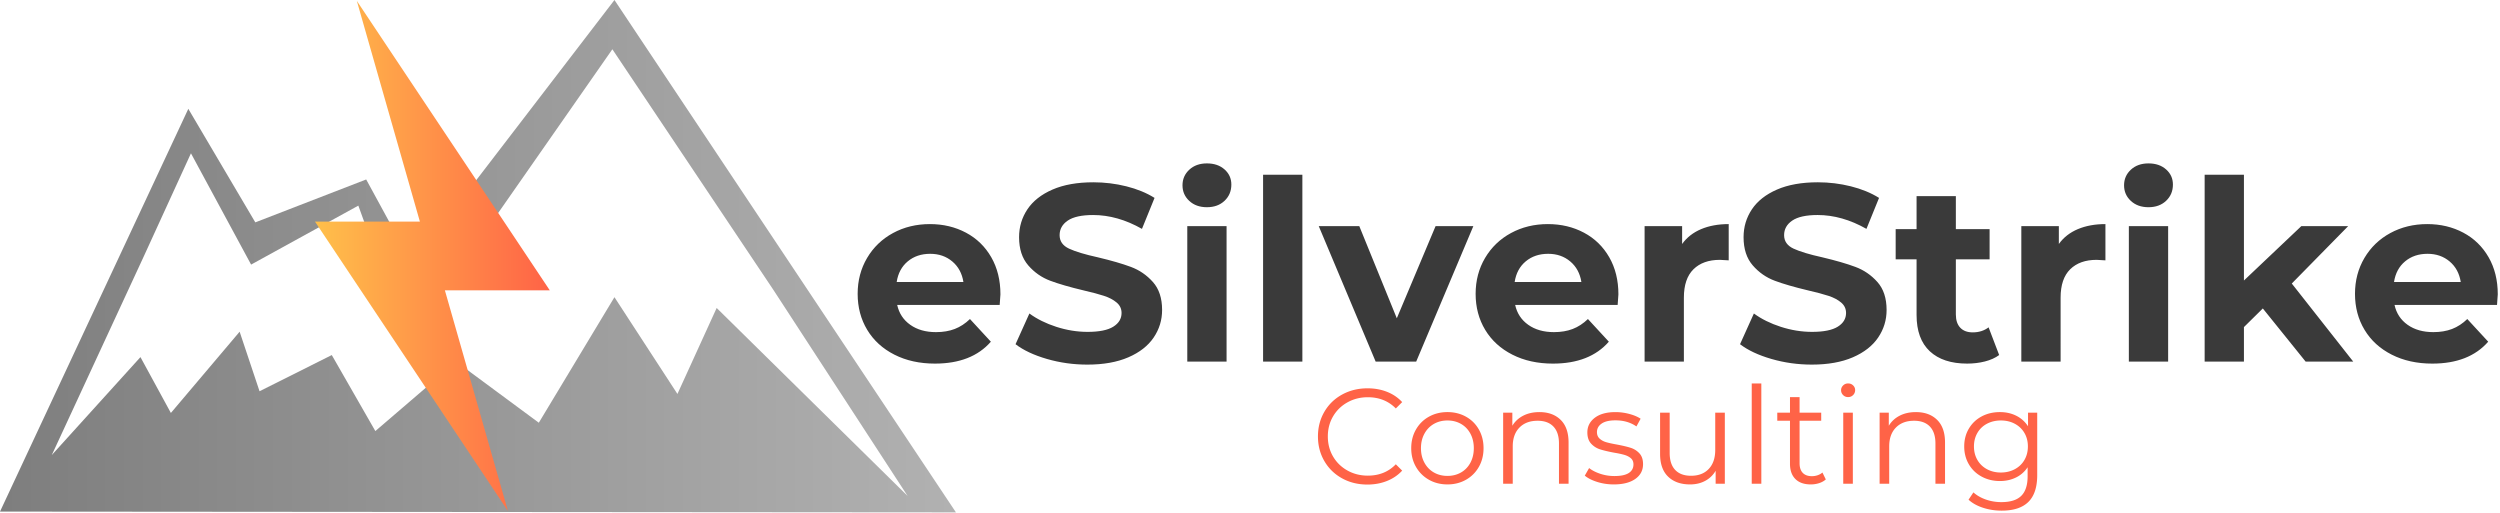
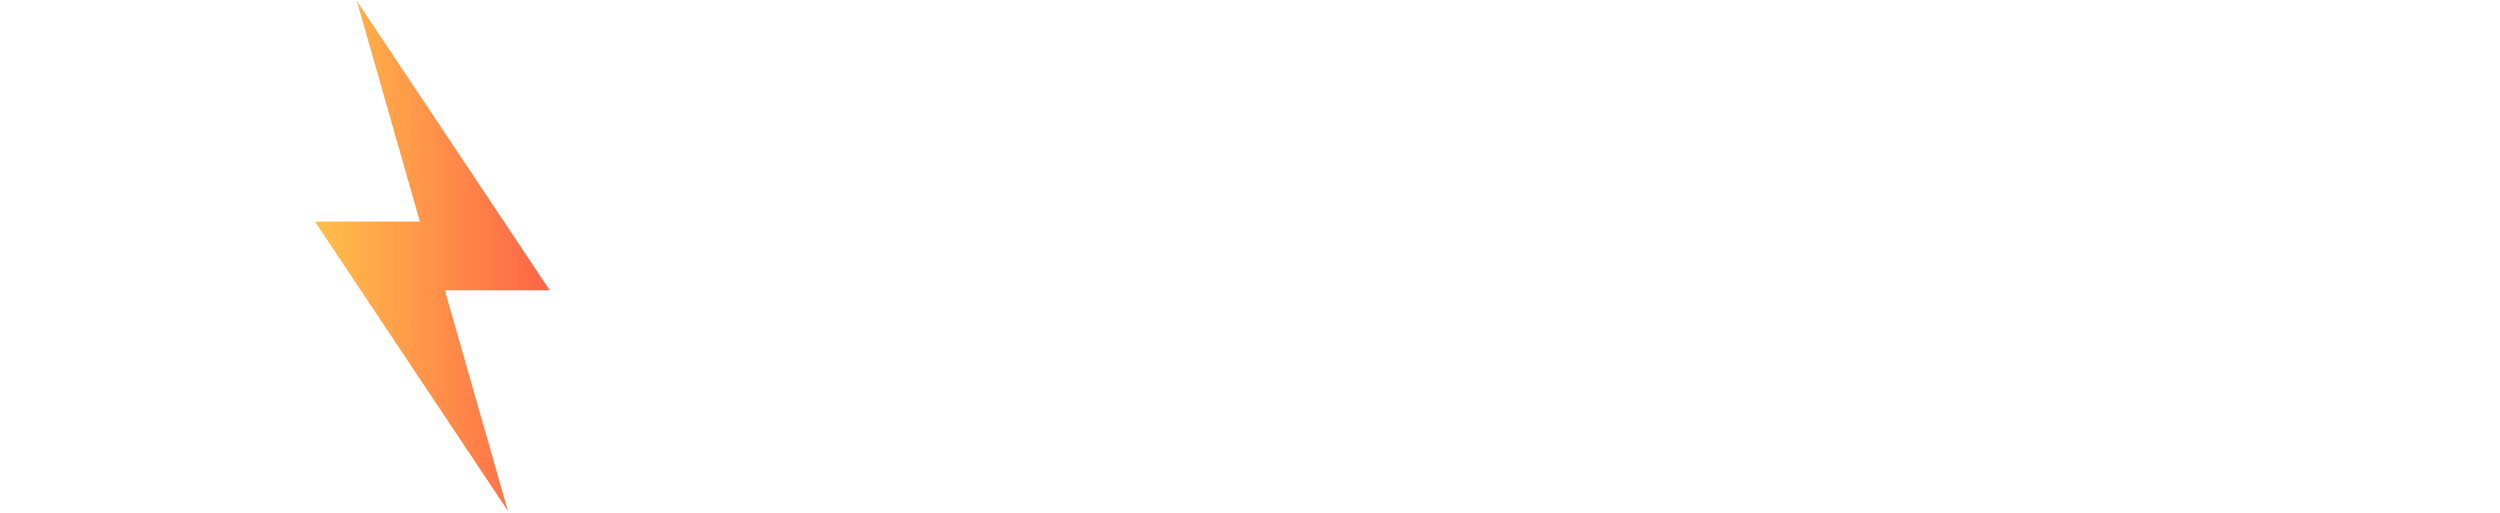
<svg xmlns="http://www.w3.org/2000/svg" width="823" height="169" xml:space="preserve" style="fill-rule:evenodd;clip-rule:evenodd;stroke-linejoin:round;stroke-miterlimit:2">
-   <path d="M62.81 5 43.773 29.816l-4.321-7.932-10.432 4.037-6.303-10.682L5 53.132l89.939.075L62.81 5Zm5.925 37.064-5.926-9.105-7.116 11.812-7.771-5.744-7.609 6.528-4.098-7.151-6.797 3.405-1.873-5.602-6.469 7.645-2.862-5.255-8.341 9.213 8.662-18.706 4.43-9.681 5.659 10.47 10.089-5.548 4.663 12.868L62.614 9.634l15.151 22.641L90.39 51.66 72.426 33.975l-3.691 8.089Z" style="fill:url(#a);fill-rule:nonzero" transform="matrix(3.499 0 0 3.499 -17.494 -17.493)" />
  <path d="M39.044 95 5 43.936h18.508L12.383 5l34.043 51.066H27.919L39.044 95Z" style="fill:url(#b);fill-rule:nonzero" transform="translate(94.36 -9.04) scale(1.866)" />
-   <path d="M35.613-26.7c0 .2-.1 1.6-.3 4.2h-40.7c.733 3.333 2.467 5.967 5.2 7.9 2.733 1.933 6.133 2.9 10.2 2.9 2.8 0 5.283-.417 7.45-1.25s4.183-2.15 6.05-3.95l8.3 9C26.746-2.1 19.346.8 9.613.8 3.546.8-1.82-.383-6.487-2.75c-4.667-2.367-8.267-5.65-10.8-9.85-2.533-4.2-3.8-8.967-3.8-14.3 0-5.267 1.25-10.017 3.75-14.25 2.5-4.233 5.933-7.533 10.3-9.9 4.367-2.367 9.25-3.55 14.65-3.55 5.267 0 10.033 1.133 14.3 3.4 4.267 2.267 7.617 5.517 10.05 9.75 2.433 4.233 3.65 9.15 3.65 14.75Zm-27.9-16.1c-3.533 0-6.5 1-8.9 3-2.4 2-3.867 4.733-4.4 8.2h26.5c-.533-3.4-2-6.117-4.4-8.15-2.4-2.033-5.333-3.05-8.8-3.05Zm62.4 44c-5.533 0-10.883-.75-16.05-2.25-5.167-1.5-9.317-3.45-12.45-5.85l5.5-12.2c3 2.2 6.567 3.967 10.7 5.3 4.133 1.333 8.267 2 12.4 2 4.6 0 8-.683 10.2-2.05 2.2-1.367 3.3-3.183 3.3-5.45 0-1.667-.65-3.05-1.95-4.15-1.3-1.1-2.967-1.983-5-2.65-2.033-.667-4.783-1.4-8.25-2.2-5.333-1.267-9.7-2.533-13.1-3.8-3.4-1.267-6.317-3.3-8.75-6.1s-3.65-6.533-3.65-11.2c0-4.067 1.1-7.75 3.3-11.05 2.2-3.3 5.517-5.917 9.95-7.85 4.433-1.933 9.85-2.9 16.25-2.9 4.467 0 8.833.533 13.1 1.6 4.267 1.067 8 2.6 11.2 4.6l-5 12.3c-6.467-3.667-12.933-5.5-19.4-5.5-4.533 0-7.883.733-10.05 2.2-2.167 1.467-3.25 3.4-3.25 5.8s1.25 4.183 3.75 5.35c2.5 1.167 6.317 2.317 11.45 3.45 5.333 1.267 9.7 2.533 13.1 3.8 3.4 1.267 6.317 3.267 8.75 6s3.65 6.433 3.65 11.1c0 4-1.117 7.65-3.35 10.95-2.233 3.3-5.583 5.917-10.05 7.85-4.467 1.933-9.9 2.9-16.3 2.9Zm39.7-1.2v-53.8h15.6V0h-15.6Zm7.8-61.3c-2.867 0-5.2-.833-7-2.5-1.8-1.667-2.7-3.733-2.7-6.2s.9-4.533 2.7-6.2c1.8-1.667 4.133-2.5 7-2.5s5.2.8 7 2.4c1.8 1.6 2.7 3.6 2.7 6 0 2.6-.9 4.75-2.7 6.45-1.8 1.7-4.133 2.55-7 2.55Zm22.3 61.3v-74.2h15.6V0h-15.6Zm68.5-53.8h15L200.713 0h-16.1l-22.6-53.8h16.1l14.9 36.6 15.4-36.6Zm72.6 27.1c0 .2-.1 1.6-.3 4.2h-40.7c.733 3.333 2.467 5.967 5.2 7.9 2.733 1.933 6.133 2.9 10.2 2.9 2.8 0 5.283-.417 7.45-1.25s4.183-2.15 6.05-3.95l8.3 9c-5.067 5.8-12.467 8.7-22.2 8.7-6.067 0-11.433-1.183-16.1-3.55-4.667-2.367-8.267-5.65-10.8-9.85-2.533-4.2-3.8-8.967-3.8-14.3 0-5.267 1.25-10.017 3.75-14.25 2.5-4.233 5.933-7.533 10.3-9.9 4.367-2.367 9.25-3.55 14.65-3.55 5.267 0 10.033 1.133 14.3 3.4 4.267 2.267 7.617 5.517 10.05 9.75 2.433 4.233 3.65 9.15 3.65 14.75Zm-27.9-16.1c-3.533 0-6.5 1-8.9 3-2.4 2-3.867 4.733-4.4 8.2h26.5c-.533-3.4-2-6.117-4.4-8.15-2.4-2.033-5.333-3.05-8.8-3.05Zm53.2-3.9c1.867-2.6 4.383-4.567 7.55-5.9 3.167-1.333 6.817-2 10.95-2v14.4c-1.733-.133-2.9-.2-3.5-.2-4.467 0-7.967 1.25-10.5 3.75-2.533 2.5-3.8 6.25-3.8 11.25V0h-15.6v-53.8h14.9v7.1Zm51.5 47.9c-5.533 0-10.883-.75-16.05-2.25-5.167-1.5-9.317-3.45-12.45-5.85l5.5-12.2c3 2.2 6.567 3.967 10.7 5.3 4.133 1.333 8.267 2 12.4 2 4.6 0 8-.683 10.2-2.05 2.2-1.367 3.3-3.183 3.3-5.45 0-1.667-.65-3.05-1.95-4.15-1.3-1.1-2.967-1.983-5-2.65-2.033-.667-4.783-1.4-8.25-2.2-5.333-1.267-9.7-2.533-13.1-3.8-3.4-1.267-6.317-3.3-8.75-6.1s-3.65-6.533-3.65-11.2c0-4.067 1.1-7.75 3.3-11.05 2.2-3.3 5.517-5.917 9.95-7.85 4.433-1.933 9.85-2.9 16.25-2.9 4.467 0 8.833.533 13.1 1.6 4.267 1.067 8 2.6 11.2 4.6l-5 12.3c-6.467-3.667-12.933-5.5-19.4-5.5-4.533 0-7.883.733-10.05 2.2-2.167 1.467-3.25 3.4-3.25 5.8s1.25 4.183 3.75 5.35c2.5 1.167 6.317 2.317 11.45 3.45 5.333 1.267 9.7 2.533 13.1 3.8 3.4 1.267 6.317 3.267 8.75 6s3.65 6.433 3.65 11.1c0 4-1.117 7.65-3.35 10.95-2.233 3.3-5.583 5.917-10.05 7.85-4.467 1.933-9.9 2.9-16.3 2.9Zm70.2-14.8 4.2 11c-1.533 1.133-3.417 1.983-5.65 2.55-2.233.567-4.583.85-7.05.85-6.4 0-11.35-1.633-14.85-4.9-3.5-3.267-5.25-8.067-5.25-14.4v-22.1h-8.3v-12h8.3v-13.1h15.6v13.1h13.4v12h-13.4v21.9c0 2.267.583 4.017 1.75 5.25 1.167 1.233 2.817 1.85 4.95 1.85 2.467 0 4.567-.667 6.3-2Zm27.9-33.1c1.867-2.6 4.383-4.567 7.55-5.9 3.167-1.333 6.817-2 10.95-2v14.4c-1.733-.133-2.9-.2-3.5-.2-4.467 0-7.967 1.25-10.5 3.75-2.533 2.5-3.8 6.25-3.8 11.25V0h-15.6v-53.8h14.9v7.1Zm27.8 46.7v-53.8h15.6V0h-15.6Zm7.8-61.3c-2.867 0-5.2-.833-7-2.5-1.8-1.667-2.7-3.733-2.7-6.2s.9-4.533 2.7-6.2c1.8-1.667 4.133-2.5 7-2.5s5.2.8 7 2.4c1.8 1.6 2.7 3.6 2.7 6 0 2.6-.9 4.75-2.7 6.45-1.8 1.7-4.133 2.55-7 2.55Zm62.4 61.3-17-21.1-7.5 7.4V0h-15.6v-74.2h15.6v42l22.8-21.6h18.6l-22.4 22.8 24.4 31h-18.9Zm76.3-26.7c0 .2-.1 1.6-.3 4.2h-40.7c.733 3.333 2.467 5.967 5.2 7.9 2.733 1.933 6.133 2.9 10.2 2.9 2.8 0 5.283-.417 7.45-1.25s4.183-2.15 6.05-3.95l8.3 9c-5.067 5.8-12.467 8.7-22.2 8.7-6.067 0-11.433-1.183-16.1-3.55-4.667-2.367-8.267-5.65-10.8-9.85-2.533-4.2-3.8-8.967-3.8-14.3 0-5.267 1.25-10.017 3.75-14.25 2.5-4.233 5.933-7.533 10.3-9.9 4.367-2.367 9.25-3.55 14.65-3.55 5.267 0 10.033 1.133 14.3 3.4 4.267 2.267 7.617 5.517 10.05 9.75 2.433 4.233 3.65 9.15 3.65 14.75Zm-27.9-16.1c-3.533 0-6.5 1-8.9 3-2.4 2-3.867 4.733-4.4 8.2h26.5c-.533-3.4-2-6.117-4.4-8.15-2.4-2.033-5.333-3.05-8.8-3.05Z" style="fill:url(#c);fill-rule:nonzero" transform="matrix(.829 0 0 .829 299.82 119.035)" />
-   <path d="M17.513.6C10.58.6 4.33-.933-1.237-4c-5.567-3.067-9.933-7.317-13.1-12.75s-4.75-11.517-4.75-18.25c0-6.733 1.583-12.817 4.75-18.25s7.55-9.683 13.15-12.75c5.6-3.067 11.867-4.6 18.8-4.6 5.2 0 10 .867 14.4 2.6s8.133 4.267 11.2 7.6l-4.7 4.7c-5.467-5.533-12.367-8.3-20.7-8.3-5.533 0-10.567 1.267-15.1 3.8-4.533 2.533-8.083 6-10.65 10.4s-3.85 9.333-3.85 14.8c0 5.467 1.283 10.4 3.85 14.8s6.117 7.867 10.65 10.4C7.246-7.267 12.28-6 17.813-6c8.4 0 15.3-2.8 20.7-8.4l4.7 4.7c-3.067 3.333-6.817 5.883-11.25 7.65C27.53-.283 22.713.6 17.513.6Zm59.2-.1c-5.067 0-9.633-1.15-13.7-3.45-4.067-2.3-7.267-5.483-9.6-9.55-2.333-4.067-3.5-8.667-3.5-13.8 0-5.133 1.167-9.733 3.5-13.8s5.533-7.233 9.6-9.5c4.067-2.267 8.633-3.4 13.7-3.4s9.633 1.133 13.7 3.4 7.25 5.433 9.55 9.5c2.3 4.067 3.45 8.667 3.45 13.8 0 5.133-1.15 9.733-3.45 13.8-2.3 4.067-5.483 7.25-9.55 9.55C86.346-.65 81.78.5 76.713.5Zm0-6.3c3.733 0 7.083-.85 10.05-2.55 2.967-1.7 5.283-4.117 6.95-7.25 1.667-3.133 2.5-6.7 2.5-10.7 0-4-.833-7.567-2.5-10.7-1.667-3.133-3.983-5.55-6.95-7.25-2.967-1.7-6.317-2.55-10.05-2.55-3.733 0-7.083.85-10.05 2.55-2.967 1.7-5.3 4.117-7 7.25-1.7 3.133-2.55 6.7-2.55 10.7 0 4 .85 7.567 2.55 10.7 1.7 3.133 4.033 5.55 7 7.25 2.967 1.7 6.317 2.55 10.05 2.55Zm68-47.2c6.6 0 11.85 1.917 15.75 5.75 3.9 3.833 5.85 9.417 5.85 16.75V0h-7.1v-29.8c0-5.467-1.367-9.633-4.1-12.5-2.733-2.867-6.633-4.3-11.7-4.3-5.667 0-10.15 1.683-13.45 5.05-3.3 3.367-4.95 8.017-4.95 13.95V0h-7.1v-52.6h6.8v9.7c1.933-3.2 4.617-5.683 8.05-7.45 3.433-1.767 7.417-2.65 11.95-2.65Zm55 53.5c-4.267 0-8.35-.617-12.25-1.85-3.9-1.233-6.95-2.783-9.15-4.65l3.2-5.6c2.2 1.733 4.967 3.15 8.3 4.25 3.333 1.1 6.8 1.65 10.4 1.65 4.8 0 8.35-.75 10.65-2.25 2.3-1.5 3.45-3.617 3.45-6.35 0-1.933-.633-3.45-1.9-4.55-1.267-1.1-2.867-1.933-4.8-2.5-1.933-.567-4.5-1.117-7.7-1.65-4.267-.8-7.7-1.617-10.3-2.45a15.13 15.13 0 0 1-6.65-4.25c-1.833-2-2.75-4.767-2.75-8.3 0-4.4 1.833-8 5.5-10.8 3.667-2.8 8.767-4.2 15.3-4.2 3.4 0 6.8.45 10.2 1.35 3.4.9 6.2 2.083 8.4 3.55l-3.1 5.7c-4.333-3-9.5-4.5-15.5-4.5-4.533 0-7.95.8-10.25 2.4-2.3 1.6-3.45 3.7-3.45 6.3 0 2 .65 3.6 1.95 4.8 1.3 1.2 2.917 2.083 4.85 2.65 1.933.567 4.6 1.15 8 1.75 4.2.8 7.567 1.6 10.1 2.4 2.533.8 4.7 2.167 6.5 4.1 1.8 1.933 2.7 4.6 2.7 8 0 4.6-1.917 8.25-5.75 10.95-3.833 2.7-9.15 4.05-15.95 4.05Zm75.1-53.1h7.1V0h-6.8v-9.6c-1.867 3.2-4.433 5.683-7.7 7.45-3.267 1.767-7 2.65-11.2 2.65-6.867 0-12.283-1.917-16.25-5.75-3.967-3.833-5.95-9.45-5.95-16.85v-30.5h7.1v29.8c0 5.533 1.367 9.733 4.1 12.6 2.733 2.867 6.633 4.3 11.7 4.3 5.533 0 9.9-1.683 13.1-5.05 3.2-3.367 4.8-8.05 4.8-14.05v-27.6Zm27 52.6v-74.2h7.1V0h-7.1Zm52.3-8.3 2.5 5.1c-1.333 1.2-2.983 2.117-4.95 2.75s-4.017.95-6.15.95c-4.933 0-8.733-1.333-11.4-4s-4-6.433-4-11.3v-31.8h-9.4v-6h9.4v-11.5h7.1v11.5h16v6h-16v31.4c0 3.133.783 5.517 2.35 7.15 1.567 1.633 3.817 2.45 6.75 2.45 1.467 0 2.883-.233 4.25-.7 1.367-.467 2.55-1.133 3.55-2Zm15.4 8.3v-52.6h7.1V0h-7.1Zm3.6-64.1c-1.467 0-2.7-.5-3.7-1.5s-1.5-2.2-1.5-3.6c0-1.333.5-2.5 1.5-3.5s2.233-1.5 3.7-1.5 2.7.483 3.7 1.45 1.5 2.117 1.5 3.45c0 1.467-.5 2.7-1.5 3.7s-2.233 1.5-3.7 1.5Zm50.1 11.1c6.6 0 11.85 1.917 15.75 5.75 3.9 3.833 5.85 9.417 5.85 16.75V0h-7.1v-29.8c0-5.467-1.367-9.633-4.1-12.5-2.733-2.867-6.633-4.3-11.7-4.3-5.667 0-10.15 1.683-13.45 5.05-3.3 3.367-4.95 8.017-4.95 13.95V0h-7.1v-52.6h6.8v9.7c1.933-3.2 4.617-5.683 8.05-7.45 3.433-1.767 7.417-2.65 11.95-2.65Zm83 .4h6.8v46.2c0 8.933-2.183 15.55-6.55 19.85-4.367 4.3-10.95 6.45-19.75 6.45-4.867 0-9.483-.717-13.85-2.15-4.367-1.433-7.917-3.417-10.65-5.95l3.6-5.4c2.533 2.267 5.617 4.033 9.25 5.3 3.633 1.267 7.45 1.9 11.45 1.9 6.667 0 11.567-1.55 14.7-4.65 3.133-3.1 4.7-7.917 4.7-14.45v-6.7c-2.2 3.333-5.083 5.867-8.65 7.6-3.567 1.733-7.517 2.6-11.85 2.6-4.933 0-9.417-1.083-13.45-3.25-4.033-2.167-7.2-5.2-9.5-9.1-2.3-3.9-3.45-8.317-3.45-13.25s1.15-9.333 3.45-13.2c2.3-3.867 5.45-6.867 9.45-9 4-2.133 8.5-3.2 13.5-3.2 4.467 0 8.5.9 12.1 2.7 3.6 1.8 6.5 4.4 8.7 7.8v-10.1Zm-20.1 44.3c3.8 0 7.233-.817 10.3-2.45 3.067-1.633 5.45-3.917 7.15-6.85 1.7-2.933 2.55-6.267 2.55-10 0-3.733-.85-7.05-2.55-9.95-1.7-2.9-4.067-5.167-7.1-6.8-3.033-1.633-6.483-2.45-10.35-2.45-3.8 0-7.217.8-10.25 2.4-3.033 1.6-5.4 3.867-7.1 6.8-1.7 2.933-2.55 6.267-2.55 10 0 3.733.85 7.067 2.55 10 1.7 2.933 4.067 5.217 7.1 6.85 3.033 1.633 6.45 2.45 10.25 2.45Z" style="fill:url(#d);fill-rule:nonzero" transform="matrix(.445 0 0 .445 442.364 159.249)" />
  <defs>
    <linearGradient id="a" x1="0" y1="0" x2="1" y2="0" gradientUnits="userSpaceOnUse" gradientTransform="translate(5 29.104) scale(89.939)">
      <stop offset="0" style="stop-color:#7e7e7e;stop-opacity:1" />
      <stop offset="1" style="stop-color:#b1b1b1;stop-opacity:1" />
    </linearGradient>
    <linearGradient id="b" x1="0" y1="0" x2="1" y2="0" gradientUnits="userSpaceOnUse" gradientTransform="translate(5 50) scale(41.426)">
      <stop offset="0" style="stop-color:#ffc04a;stop-opacity:1" />
      <stop offset="1" style="stop-color:tomato;stop-opacity:1" />
    </linearGradient>
    <linearGradient id="c" x1="0" y1="0" x2="1" y2="0" gradientUnits="userSpaceOnUse" gradientTransform="translate(-21.087 -38.75) scale(651.3)">
      <stop offset="0" style="stop-color:#3a3a3a;stop-opacity:1" />
      <stop offset="1" style="stop-color:#3a3a3a;stop-opacity:1" />
    </linearGradient>
    <linearGradient id="d" x1="0" y1="0" x2="1" y2="0" gradientUnits="userSpaceOnUse" gradientTransform="translate(-19.087 -27.15) scale(532.1)">
      <stop offset="0" style="stop-color:tomato;stop-opacity:1" />
      <stop offset="1" style="stop-color:tomato;stop-opacity:1" />
    </linearGradient>
  </defs>
</svg>